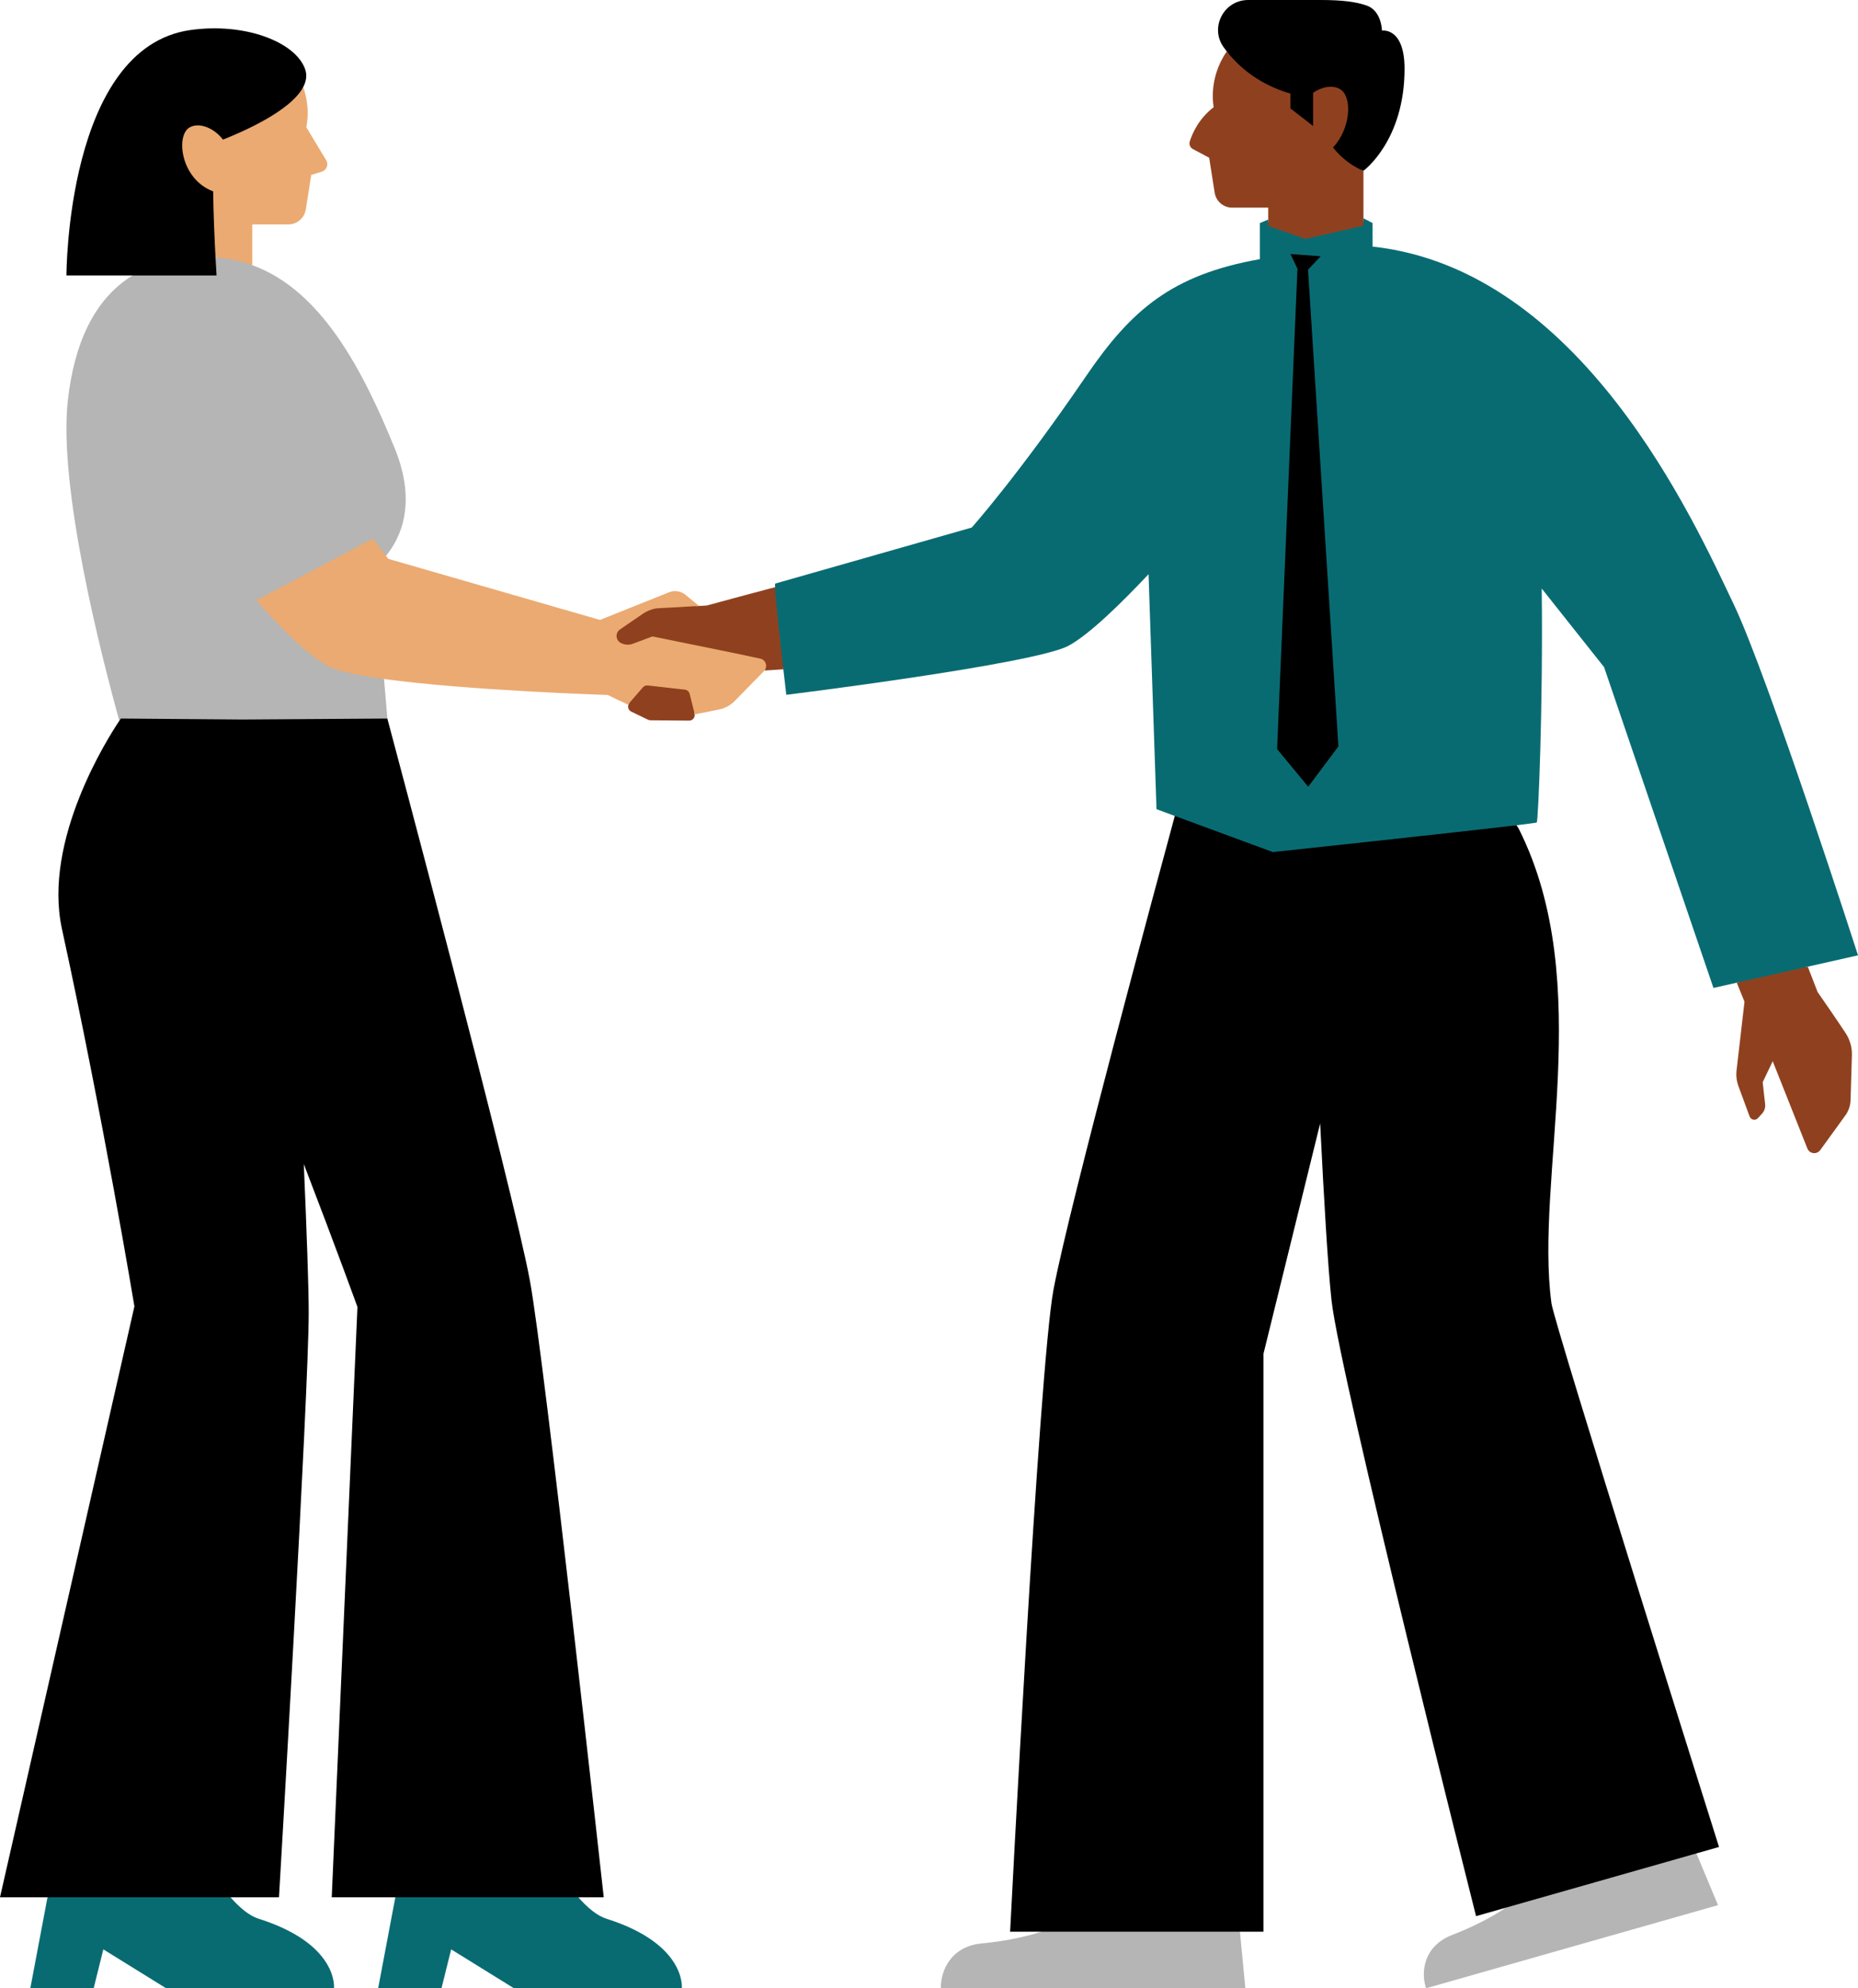
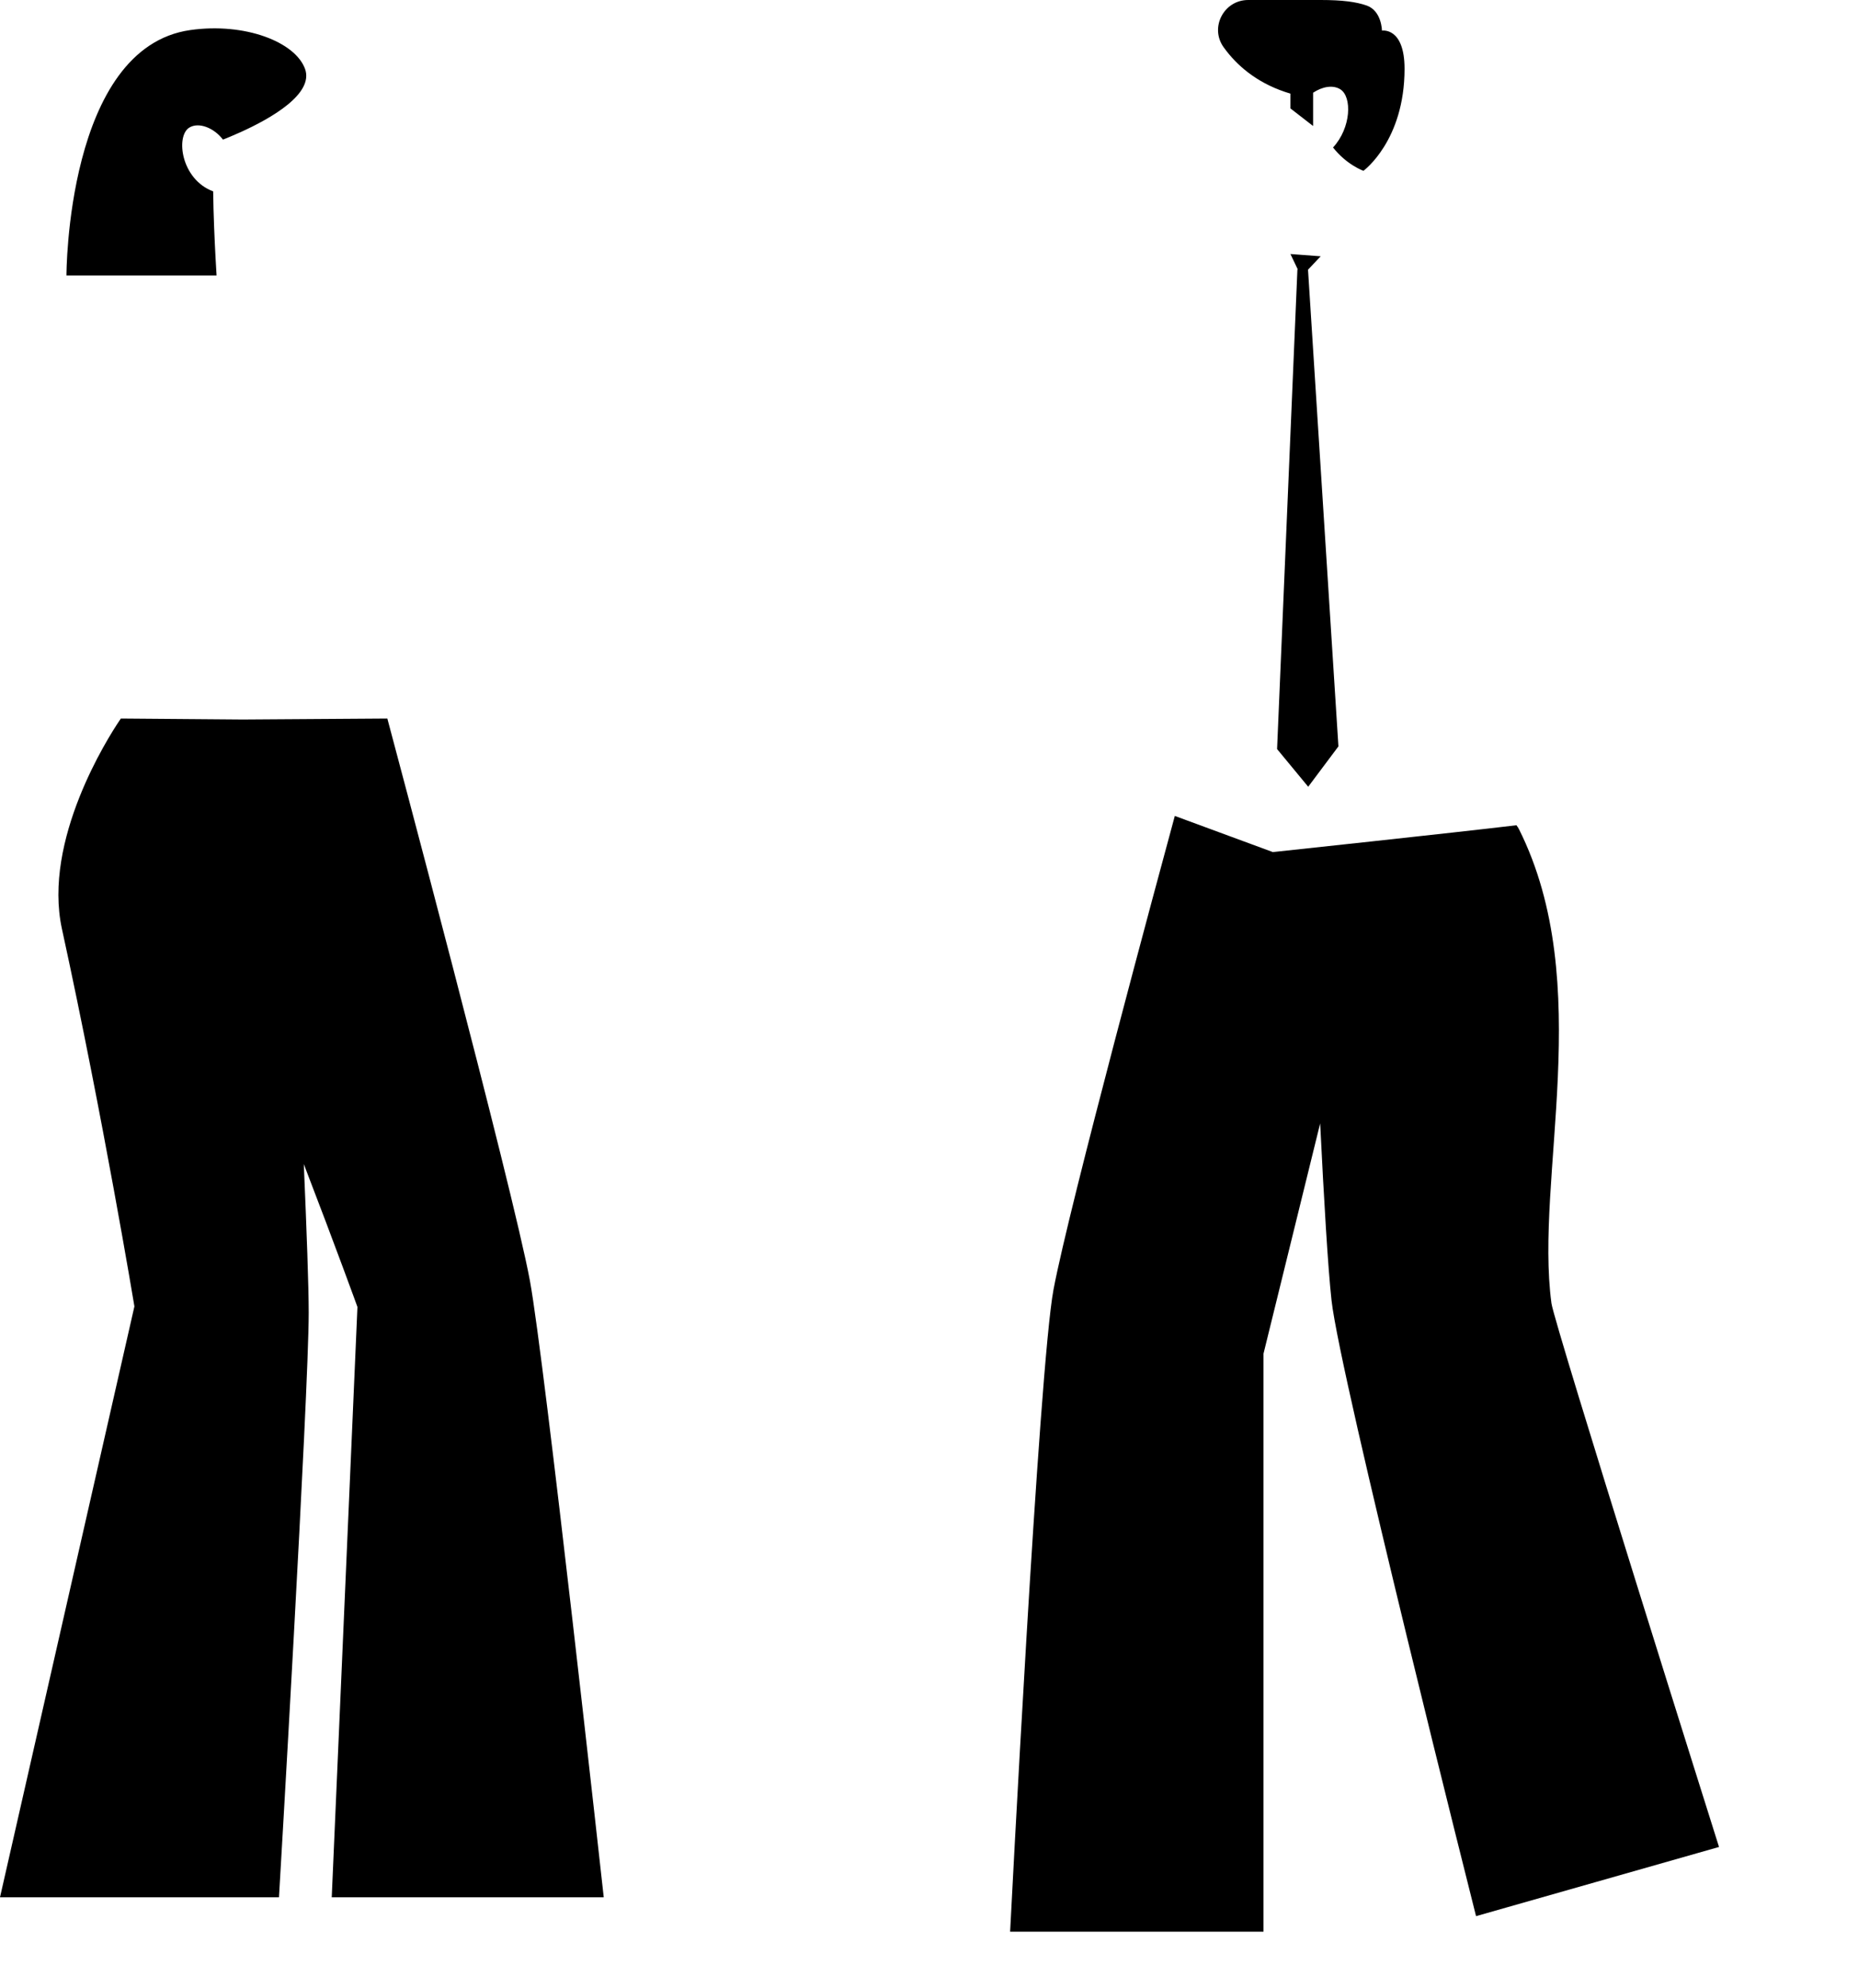
<svg xmlns="http://www.w3.org/2000/svg" height="500.0" preserveAspectRatio="xMidYMid meet" version="1.0" viewBox="0.0 0.0 467.4 500.0" width="467.4" zoomAndPan="magnify">
  <g id="change1_1">
-     <path d="M464.335,259.876c1.056,1.634,1.592,3.55,1.533,5.495l-0.341,11.313c-0.042,1.366-0.493,2.69-1.295,3.797 l-6.326,8.734c-0.867,1.197-2.715,0.96-3.251-0.418l-8.71-21.925l-2.522,5.272l0.616,5.532c0.095,0.859-0.182,1.716-0.762,2.355 l-1.033,1.138c-0.635,0.699-1.784,0.476-2.111-0.41l-2.818-7.638c-0.426-1.156-0.597-2.391-0.502-3.619l2.033-17.6l-1.947-4.782 l0.495-0.112l-0.191-0.469l-5.839,1.317l-27.396-80.335l-16.647-20.974l0.017,1.461c0.329,28.289-0.76,55.368-1.165,58.407 c-0.459,0.078-1.669,0.247-4.758,0.618l-0.884,0.106l0.551,0.699c0.242,0.308,0.446,0.627,0.607,0.95 c12.524,25.043,10.418,54.459,8.56,80.414c-1.012,14.122-1.967,27.461-0.459,38.613c0.699,5.168,38.838,126.234,42.014,136.312 l-5.729,1.631l5.432,13.011l-72.428,20.616c-0.949-3.417-0.619-9.595,6.391-12.318c5.179-2.013,9.779-4.346,13.674-6.936 l-0.413-0.896l-7.054,2.008c-2.28-9.047-34.187-135.834-36.22-154.303c-0.788-7.159-1.749-22.117-2.855-44.457l-0.984-0.095 l-14.268,57.967v144.918h-5.977l1.361,14.229h-75.544c0.101-3.608,2.247-9.565,9.781-10.278c5.553-0.524,10.653-1.525,15.161-2.975 l-0.153-0.976h-7.347c0.489-9.507,7.373-142.277,10.883-160.895c3.966-21.033,26.106-102.868,30.505-119.06l0.12-0.441l-4.719-1.739 l-2.031-59.954l-0.823,0.875c-8.873,9.436-15.783,15.618-19.984,17.878c-8.06,4.339-64.417,11.489-70.342,12.231 c-0.111-0.944-0.368-3.146-0.683-5.915l-0.054-0.475l-0.477,0.032c-0.008,0.001-0.015,0.001-0.022,0.002 c0.019,0.165,0.038,0.336,0.056,0.497c-2.042,0.14-3.672,0.246-4.76,0.315c0.132-0.161,0.221-0.338,0.29-0.52 c-0.104,0.007-0.226,0.015-0.322,0.021l-0.218,0.014l-0.153,0.188l-0.056,0.08l-7.395,7.546c-0.995,1.014-2.256,1.698-3.647,1.978 l-6.138,1.237l0.074,0.298c0.016,0.065,0.018,0.128,0.025,0.192c0.089,0.822-0.549,1.567-1.405,1.559l-9.732-0.083 c-0.209-0.002-0.414-0.05-0.602-0.141l-4.226-2.044c-0.659-0.319-0.929-1.06-0.719-1.704c0.051-0.155,0.128-0.305,0.236-0.442 l-0.028-0.013c-1.947-0.892-3.635-1.697-5.016-2.395c-0.161-0.081-0.386-0.115-0.476-0.125c-0.395-0.015-35.322-1.155-56.12-4.014 l-0.62-0.085l0.904,10.62c0.33,1.263,31.53,117.949,35.86,141.393c3.506,18.985,17.455,144.947,18.503,154.437h-6.937l0.729,0.83 c2.608,2.972,5.057,4.833,7.278,5.533c17.265,5.447,18.575,14.424,18.638,16.518h-41.593l-16.261-10.069l-2.502,10.069H95.732 l4.321-22.881H83.975l6.447-148.028l-0.034-0.093c-0.054-0.148-5.457-15.068-13.498-35.943l-0.966,0.201 c0.818,18.897,1.233,31.47,1.233,37.369c0,19.354-6.951,138.002-7.451,146.494H56.883l0.729,0.83 c2.608,2.972,5.057,4.833,7.278,5.533c17.265,5.447,18.575,14.424,18.638,16.518H41.934l-16.262-10.069L23.17,499.5H8.231 l4.321-22.881H0.626l33.696-148.081l-0.016-0.097c-0.078-0.473-7.958-47.84-18.233-94.942c-4.792-21.969,11.123-47.138,14.361-51.96 l0.128-0.191l-0.062-0.222c-4.692-16.928-15.345-58.646-12.937-80.363c1.675-15.105,7.072-25.554,16.042-31.057l1.509-0.926H17.223 c0.101-5.631,1.829-56.63,30.714-60.724c1.987-0.282,4.007-0.424,6.004-0.424c10.877,0,20.27,4.159,22.333,9.89 c0.473,1.315,0.33,2.668-0.438,4.138l-0.101,0.191l0.071,0.205c0.726,2.084,1.094,4.23,1.094,6.378c0,1.123-0.107,2.261-0.329,3.482 l-0.034,0.186l5.086,8.449c0.232,0.387,0.273,0.85,0.112,1.271c-0.162,0.421-0.501,0.739-0.933,0.871L77.85,43.6l-1.415,8.995 c-0.303,1.935-1.946,3.34-3.906,3.34h-9.569v11.1l0.33,0.12c17.483,6.345,27.79,26.728,35.567,45.829 c5.681,13.956,1.095,22.573-2.144,26.467l-0.255,0.307l0.934,1.22l53.161,15.336c0.107,0.032,0.224,0.049,0.341,0.049 c0.102,0,0.204-0.013,0.303-0.038l17.278-6.912c0.432-0.173,0.887-0.261,1.352-0.261c0.837,0,1.655,0.292,2.303,0.821l2.997,2.451 l0.739-0.042l1.925-0.109c5.522-1.506,11.351-3.069,17.185-4.617c0.006,0.149,0.016,0.329,0.027,0.51 c0.034-0.009,0.068-0.018,0.101-0.027l0.388-0.103l-0.017-0.401c-0.009-0.224-0.012-0.38-0.011-0.489l49.258-14.039L244.82,133 c0.117-0.131,11.95-13.437,28.828-38.163c10.829-15.865,20.949-25.213,43.377-29.175l0.413-0.073v-9.167l1.592-0.667v-0.542v-2.997 h-9.069c-2.193,0-4.06-1.596-4.401-3.762l-1.38-8.785l-4.087-2.178c-0.692-0.369-1.029-1.174-0.794-1.922 c0.614-1.956,2.223-5.707,6.002-8.603c-0.125-0.902-0.212-1.816-0.212-2.752c0-4.194,1.302-8.08,3.515-11.289 c0.107,0.136,0.222,0.272,0.333,0.409c0.028-0.041,0.051-0.084,0.079-0.124l0.21-0.303l-0.228-0.29 c-0.266-0.338-0.521-0.675-0.763-1.012c-1.558-2.159-1.76-4.87-0.541-7.251c1.234-2.412,3.585-3.853,6.288-3.853h18.25 c5.18,0,8.69,0.418,11.385,1.355c3.432,1.194,3.529,5.803,3.53,5.849l0.008,0.584l0.575-0.097c0.014-0.002,0.116-0.016,0.278-0.016 c1.131,0,4.823,0.659,4.823,9.134c0,17.639-10.033,25.168-10.135,25.242l-0.205,0.149v0.051c0.312,0.138,0.497,0.206,0.497,0.206 s0.002-0.001,0.002-0.002v11.931l-0.001,0v0.565l1.789,0.939v6.067l0.446,0.048c50.531,5.497,78.82,65.142,89.471,87.596 l1.021,2.148c8.138,17.067,28.951,81.158,31.043,87.622l-12.67,2.857l0.183,0.472l0.493-0.111l2.468,6.373 C457.234,249.463,462.571,257.146,464.335,259.876z" fill="#8F411F" />
-   </g>
+     </g>
  <g id="change2_1">
-     <path d="M45.833,74.5c-0.227-4.252,0.062-20.486-0.005-26.302c-8.102-2.998-7.388-20.562-3.919-22.698 c2.408-1.483,12.762-0.92,14.96,2c4.329-1.712,16.184,0.566,19.41-5.609c0.714,2.052,1.122,4.247,1.122,6.542 c0,1.221-0.127,2.411-0.337,3.571l4.988,8.288c0.656,1.09,0.114,2.505-1.102,2.878l-2.654,0.816l-1.366,8.686 c-0.34,2.166-2.207,3.762-4.4,3.762h-9.069v10.249C60.577,65.636,49.12,74.728,45.833,74.5z M191.238,165.628l-6.342-1.35l0,0.001 l-20.56-4.191c-0.134-0.027-0.272-0.016-0.401,0.032l-4.707,1.764c-1.005,0.376-2.124,0.303-3.071-0.201 c-1.319-0.703-1.421-2.553-0.189-3.398l5.72-3.921c1.016-0.696,2.171-1.165,3.385-1.373l10.793-0.609l-3.419-2.797 c-1.166-0.953-2.758-1.198-4.157-0.638l-17.217,6.892c-0.126,0.032-0.257,0.03-0.381-0.007l-53.003-15.29l-0.591-0.772 l-2.229-16.773l-43.333,22.17c7.345,8.353,19.498,26.602,24.403,28.333c2.744,0.969,15.346-3.482,20.664-2.75 c21.065,2.897,56.128,4.015,56.128,4.015s0.212,0.026,0.311,0.076c1.554,0.785,3.306,1.612,5.034,2.403 c0.056-0.172,0.139-0.339,0.267-0.487l3.379-3.905c0.305-0.352,0.763-0.531,1.225-0.478l9.338,1.058 c0.584,0.067,1.066,0.489,1.209,1.061l1.241,4.972c0.016,0.065,0.018,0.128,0.025,0.192l6.138-1.236 c1.484-0.299,2.844-1.037,3.905-2.118l7.393-7.54c0.042-0.043,0.066-0.094,0.103-0.139 C193.169,167.559,192.627,165.913,191.238,165.628z" fill="#EBAA71" />
-   </g>
+     </g>
  <g id="change3_1">
-     <path d="M84.018,500H41.792l-15.8-9.783L23.561,500H7.628l4.321-22.881l27.587-21.286l18.451,21.286 c2.267,2.583,4.69,4.642,7.053,5.387C85.273,488.89,84.018,500,84.018,500z M152.54,482.506c-2.363-0.745-4.785-2.804-7.053-5.387 l-18.952-17.286L99.45,477.119L95.129,500h15.933l2.431-9.783L129.292,500h42.226C171.518,500,172.773,488.89,152.54,482.506z M436.168,152.035c-10.08-21.141-38.406-84.316-90.888-90.025v-5.921l-2.288-1.201l-0.001,0v1.866l-14.581,3.33l-9.38-3.252v-1.618 l-2.092,0.876v9.081c-22.241,3.928-32.444,12.89-43.703,29.385c-17.055,24.985-28.788,38.112-28.788,38.112l-49.438,14.09 c-0.047,0.037-0.054,0.363-0.033,0.9c0.127,3.114,1.289,13.675,2.083,20.652c0.423,3.719,0.742,6.417,0.742,6.417 s62.371-7.694,71.018-12.349c5.242-2.822,13.456-10.899,20.111-17.976l2.002,59.089l4.604,1.697l25.728,38.647 c0,0,44.646-34.436,60.21-36.305c3.152-0.378,5.073-0.634,5.12-0.7c0.363-0.498,1.592-28.845,1.244-58.827l15.685,19.761 l27.514,80.679l5.862-1.322l17.866-4.03l12.639-2.851C467.405,240.239,444.811,170.162,436.168,152.035z" fill="#096B72" />
-   </g>
+     </g>
  <g id="change4_1">
-     <path d="M93.792,135.451l-29.299,15.498c7.345,8.353,14.715,15.524,19.621,17.256 c2.744,0.969,7.172,1.813,12.49,2.545l0.851,9.997c-0.005-0.02-0.014-0.051-0.014-0.051L63.409,220.69l-33.005-39.995 c0,0-0.144,0.206-0.385,0.564c-4.574-16.502-15.38-58.657-12.952-80.552c1.568-14.141,6.54-25.454,16.277-31.428l6.1-4.53 l14.774-0.017c3.287,0.228,6.358,0.904,9.243,1.95c17.263,6.265,27.698,26.066,35.859,46.111 c5.742,14.104,1.198,22.864-2.222,26.976L93.792,135.451z M426.752,466.084l-34.549-26.25l-13.337,39.881 c-3.455,2.296-7.889,4.675-13.579,6.886c-7.024,2.728-7.885,9.061-6.614,13.182L358.74,500l73.444-20.905L426.752,466.084z M290.536,462.167l-28.558,23.605c-3.992,1.283-8.946,2.374-15.055,2.952c-7.541,0.714-10.238,6.663-10.238,11.045V500h76.598 l-1.362-14.228L290.536,462.167z" fill="#B5B5B5" />
-   </g>
+     </g>
  <g id="change5_1">
    <path d="M133.308,322.092c3.671,19.876,18.57,155.027,18.57,155.027h-6.391H99.45H83.453l6.466-148.451 c0,0-5.362-14.822-13.495-35.934c0.731,16.889,1.234,30.864,1.234,37.391c0,20.22-7.479,146.994-7.479,146.994H57.987H11.949H0 l33.813-148.596c0,0-7.838-47.283-18.229-94.917c-4.883-22.387,11.709-48.288,14.435-52.346c0.241-0.358,0.385-0.564,0.385-0.564 l30.671,0.247l0,0l36.366-0.247c0,0,0.008,0.031,0.014,0.051C98.032,182.906,128.984,298.677,133.308,322.092z M390.285,327.747 c-4.267-31.568,11.262-80.369-8.149-119.183c-0.184-0.368-0.407-0.712-0.662-1.035c-15.563,1.868-61.277,6.747-61.277,6.747 l-24.661-9.09c-3.741,13.773-26.51,97.861-30.513,119.098c-3.67,19.469-10.918,161.488-10.918,161.488h7.873h49.943h5.927V340.414 l14.253-57.908c0.937,18.937,1.955,36.293,2.857,44.487c2.126,19.313,36.359,154.87,36.359,154.87l7.549-2.149l22.695-6.46 l25.192-7.171l5.683-1.618C432.435,464.466,391.001,333.043,390.285,327.747z M321.264,188.372l7.83,9.476l7.601-10.15 l-7.649-119.877l3.187-3.372l-7.609-0.571l1.834,3.85l-0.078,0.025L321.264,188.372z M308.604,12.925 c3.306,4.205,8.359,8.364,16.021,10.621v3.72l5.7,4.419v-8.367c2.279-1.518,4.946-2.032,6.823-0.876 c3.028,1.865,2.762,9.699-1.805,14.646c3.411,4.364,7.646,5.87,7.646,5.87s0.002-0.001,0.002-0.002 c0.044-0.032,10.34-7.562,10.34-25.646c0-10.571-5.684-9.612-5.684-9.612s-0.051-4.988-3.866-6.315 C341.157,0.47,337.721,0,332.233,0h-18.25c-6.119,0-9.733,6.933-6.154,11.896C308.076,12.238,308.335,12.582,308.604,12.925z M54.481,69.28c0,0-0.116-1.798-0.263-4.547c-0.227-4.252-0.529-10.795-0.595-16.611c-8.102-2.998-9.474-13.895-6.005-16.031 c2.408-1.483,6.27,0.099,8.469,3.019c4.329-1.712,16.966-7.045,20.192-13.22c0.772-1.478,1.017-3.003,0.465-4.539 c-2.451-6.81-15.132-11.739-28.877-9.791c-31.211,4.423-31.15,61.719-31.15,61.719h16.627H54.481z" />
  </g>
</svg>